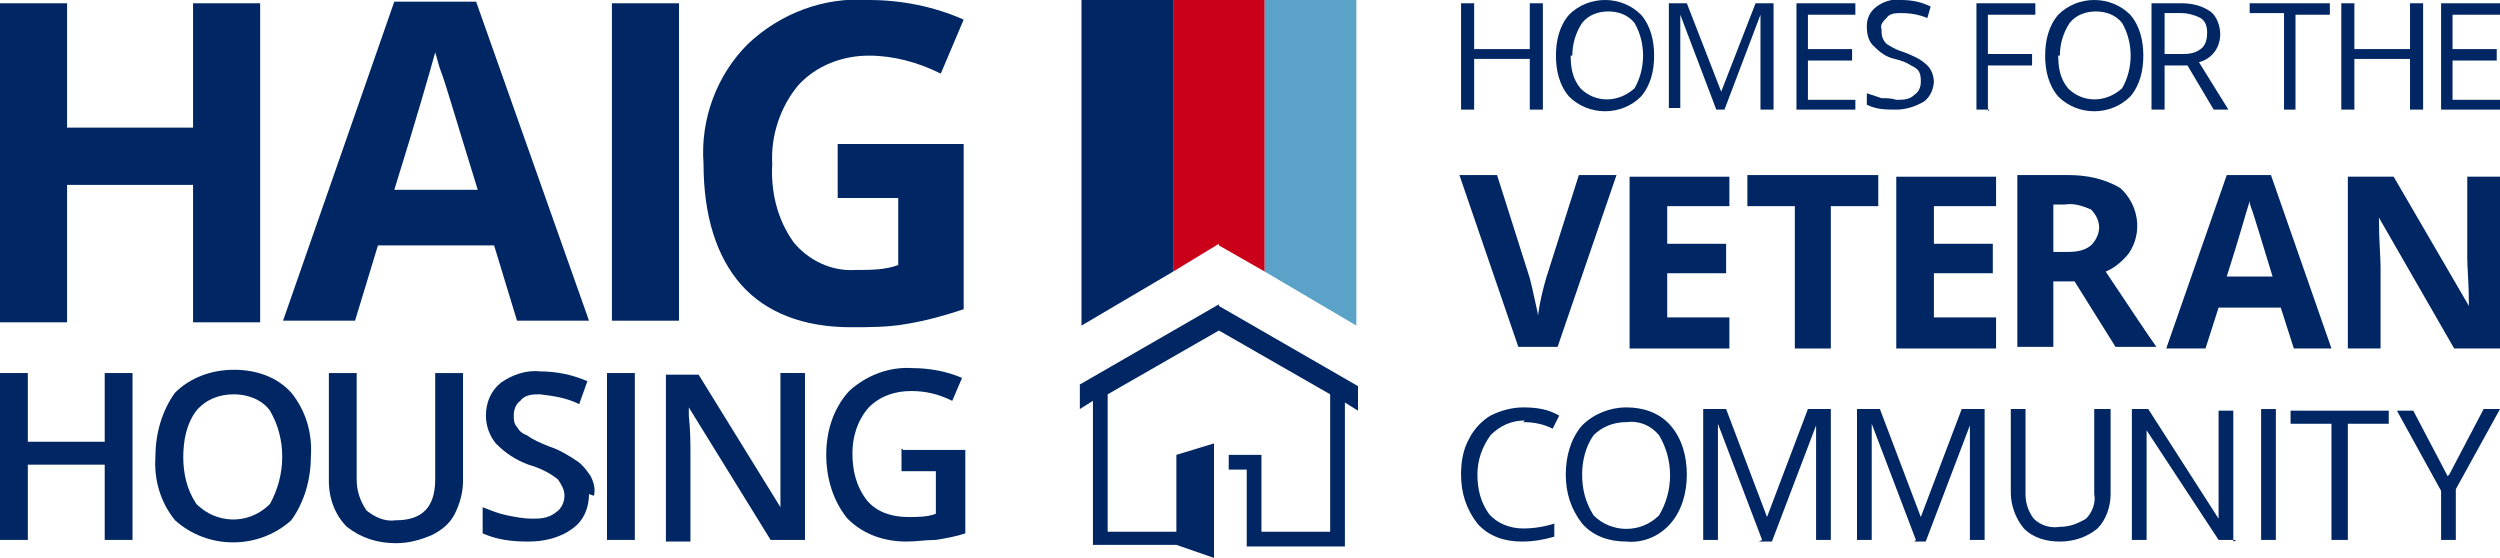
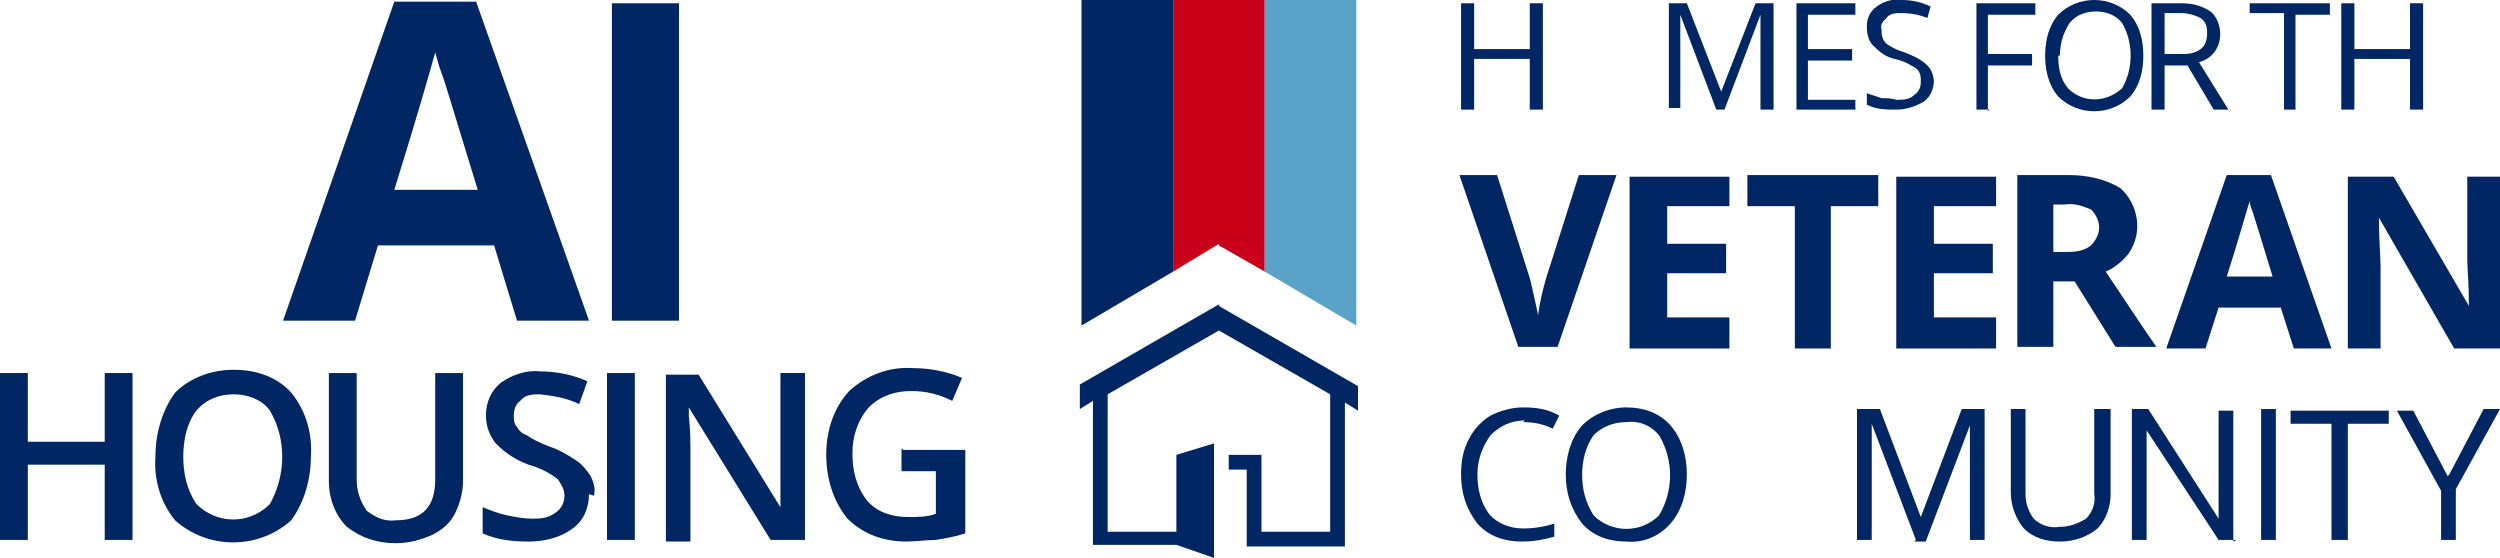
<svg xmlns="http://www.w3.org/2000/svg" version="1.1" viewBox="0 0 152.8 34.1">
  <defs>
    <style>
      .cls-1 {
        fill: #002663;
      }

      .cls-2 {
        fill: #5ba2c8;
      }

      .cls-3 {
        fill: #ca001b;
      }

      .cls-4 {
        fill: none;
        stroke: #002663;
        stroke-miterlimit: 10;
        stroke-width: 7px;
      }
    </style>
  </defs>
  <g>
    <g id="client-logo-colour-haig">
      <g id="Group_2393">
        <path id="Path_2138" class="cls-1" d="M8.1,33h-1.7v-4.6H1.7v4.6H0v-10.2h1.7v4.2h4.7v-4.2h1.7v10.2Z" />
        <path id="Path_2139" class="cls-1" d="M19,27.9c0,1.4-.4,2.8-1.2,3.9-2,1.8-5.1,1.8-7.1,0-.9-1.1-1.3-2.5-1.2-3.9,0-1.4.4-2.8,1.2-3.9.9-.9,2.2-1.4,3.6-1.4,1.3,0,2.6.4,3.5,1.4.9,1.1,1.3,2.5,1.2,3.9ZM11.2,27.9c0,1,.2,2,.8,2.9,1.2,1.2,3.1,1.3,4.4.1,0,0,0,0,.1-.1,1-1.8,1-4,0-5.7-.5-.7-1.4-1-2.2-1-.9,0-1.7.3-2.3,1-.6.8-.8,1.8-.8,2.9h0Z" />
        <path id="Path_2140" class="cls-1" d="M28.3,22.8v6.6c0,.7-.2,1.4-.5,2-.3.6-.8,1-1.4,1.3-.7.3-1.4.5-2.2.5-1.1,0-2.1-.3-3-1-.7-.7-1.1-1.7-1.1-2.8v-6.6h1.7v6.5c0,.7.2,1.3.6,1.9.5.4,1.1.7,1.8.6,1.6,0,2.4-.8,2.4-2.5v-6.5h1.7Z" />
        <path id="Path_2141" class="cls-1" d="M36,30.2c0,.8-.3,1.6-1,2.1-.8.6-1.8.8-2.7.8-1,0-1.9-.1-2.8-.5v-1.6c.5.2,1,.4,1.5.5.5.1,1,.2,1.5.2.5,0,1,0,1.5-.4.3-.2.5-.6.5-1,0-.4-.2-.7-.4-1-.5-.4-1.1-.7-1.8-.9-.8-.3-1.4-.7-2-1.3-.4-.5-.6-1.1-.6-1.7,0-.8.3-1.5.9-2,.7-.5,1.6-.8,2.4-.7,1,0,2,.2,2.9.6l-.5,1.4c-.8-.4-1.6-.5-2.4-.6-.4,0-.9,0-1.2.4-.3.2-.4.6-.4.9,0,.2,0,.5.2.7.1.2.3.4.6.5.4.3.9.5,1.4.7.6.2,1.1.5,1.7.9.3.2.6.6.8.9.2.4.3.8.2,1.2Z" />
        <path id="Path_2142" class="cls-1" d="M37.1,33v-10.2h1.7v10.2h-1.7Z" />
        <path id="Path_2143" class="cls-1" d="M49.1,33h-2l-5-8.1h0v.5c.1.9.1,1.7.1,2.4v5.3h-1.5v-10.2h2l5,8.1h0c0-.1,0-.5,0-1.2,0-.7,0-1.2,0-1.6v-5.4h1.5v10.2Z" />
        <path id="Path_2144" class="cls-1" d="M55.2,27.5h3.8v5.1c-.6.2-1.2.3-1.8.4-.6,0-1.2.1-1.8.1-1.3,0-2.6-.4-3.6-1.4-.9-1.1-1.3-2.5-1.3-3.9,0-1.4.4-2.8,1.4-3.9,1.1-1,2.5-1.5,3.9-1.4,1,0,2.1.2,3,.6l-.6,1.4c-.8-.4-1.6-.6-2.5-.6-1,0-1.9.3-2.6,1-.7.8-1,1.8-1,2.8,0,1,.2,2,.9,2.9.6.7,1.5,1,2.5,1,.6,0,1.2,0,1.7-.2v-2.6h-2.1v-1.4Z" />
      </g>
      <g id="Group_2394">
-         <path id="Path_2145" class="cls-1" d="M15.9,19.7h-4.1v-8.4h-7.7v8.4H0V.2h4.1v7.6h7.7V.2h4.1v19.4Z" />
        <path id="Path_2146" class="cls-1" d="M31.6,19.6l-1.4-4.6h-7.1l-1.4,4.6h-4.4L24.1.1h5l6.9,19.5h-4.4ZM29.2,11.6c-1.3-4.2-2-6.6-2.2-7.1-.2-.5-.3-1-.4-1.3-.3,1.1-1.1,3.9-2.5,8.4h5.1Z" />
        <path id="Path_2147" class="cls-1" d="M37.4,19.7V.2h4.1v19.4h-4.1Z" />
-         <path id="Path_2148" class="cls-1" d="M51.2,8.8h7.7v10.1c-1.2.4-2.3.7-3.5.9-1.1.2-2.3.2-3.4.2-2.9,0-5.2-.9-6.7-2.6-1.5-1.7-2.3-4.2-2.3-7.4-.2-2.7.8-5.4,2.7-7.3C47.7.8,50.4-.2,53.1,0c2,0,4,.4,5.8,1.2l-1.4,3.3c-1.4-.7-2.9-1.1-4.4-1.1-1.6,0-3.2.6-4.3,1.8-1.1,1.3-1.7,3.1-1.6,4.8-.1,1.7.3,3.4,1.3,4.8.9,1.1,2.3,1.8,3.8,1.7.9,0,1.8,0,2.6-.3v-4.1h-3.7v-3.4Z" />
      </g>
      <path id="Path_2149" class="cls-1" d="M94.3,6.7h-.8v-3.1h-3.4v3.1h-.8V.2h.8v2.8h3.4V.2h.8v6.5Z" />
-       <path id="Path_2150" class="cls-1" d="M101.1,3.4c0,.9-.2,1.8-.8,2.5-.6.6-1.4.9-2.2.9-.8,0-1.6-.3-2.2-.9-.6-.7-.8-1.6-.8-2.5,0-.9.2-1.8.8-2.5.6-.6,1.4-.9,2.2-.9.8,0,1.6.3,2.2.9.6.7.8,1.6.8,2.5ZM96,3.4c0,.7.1,1.4.6,2,.9.9,2.3.9,3.3,0,0,0,0,0,0,0,.7-1.2.7-2.8,0-4-.4-.5-1-.7-1.6-.7-.6,0-1.2.2-1.6.7-.4.6-.6,1.3-.6,2h0Z" />
      <path id="Path_2151" class="cls-1" d="M104.9,6.7l-2.2-5.8h0c0,.5,0,1,0,1.6v4.1h-.7V.2h1.1l2.1,5.4h0l2.1-5.4h1.1v6.5h-.8V2.5c0-.5,0-1,0-1.6h0l-2.2,5.8h-.6Z" />
      <path id="Path_2152" class="cls-1" d="M113.4,6.7h-3.6V.2h3.6v.7h-2.9v2.1h2.7v.7h-2.7v2.4h2.9v.7Z" />
      <path id="Path_2153" class="cls-1" d="M118.2,4.9c0,.5-.2,1-.6,1.3-.5.3-1.1.5-1.7.5-.6,0-1.2,0-1.8-.3v-.7c.3.1.6.2.9.3.3,0,.6,0,.9.1.4,0,.8,0,1.1-.3.3-.2.4-.5.4-.8,0-.2,0-.4-.1-.6-.1-.2-.3-.3-.5-.4-.3-.2-.6-.3-1-.4-.5-.1-.9-.4-1.3-.8-.3-.3-.4-.7-.4-1.2,0-.5.2-.9.6-1.2.4-.3,1-.5,1.5-.4.6,0,1.2.1,1.8.4l-.2.7c-.5-.2-1-.3-1.6-.3-.3,0-.7,0-.9.3-.2.2-.4.4-.3.7,0,.2,0,.4.1.6.1.2.2.3.4.4.3.2.6.3.9.4.5.2,1,.4,1.4.8.3.3.4.7.4,1.1h0Z" />
      <path id="Path_2154" class="cls-1" d="M121.6,6.7h-.8V.2h3.6v.7h-2.9v2.4h2.7v.7h-2.7v2.8Z" />
      <path id="Path_2155" class="cls-1" d="M131,3.4c0,.9-.2,1.8-.8,2.5-.6.6-1.4.9-2.2.9-.8,0-1.6-.3-2.2-.9-.6-.7-.8-1.6-.8-2.5,0-.9.2-1.8.8-2.5.6-.6,1.4-.9,2.2-.9.8,0,1.6.3,2.2.9.6.7.8,1.6.8,2.5ZM125.8,3.4c0,.7.1,1.4.6,2,.9.9,2.3.9,3.3,0,0,0,0,0,0,0,.7-1.2.7-2.8,0-4-.4-.5-1-.7-1.6-.7-.6,0-1.2.2-1.6.7-.4.6-.6,1.3-.6,2Z" />
      <path id="Path_2156" class="cls-1" d="M132.3,4v2.7h-.8V.2h1.8c.6,0,1.2.1,1.8.5.4.3.6.9.6,1.4,0,.8-.5,1.5-1.3,1.7l1.8,2.9h-.9l-1.6-2.7h-1.4ZM132.3,3.3h1c.4,0,.8,0,1.2-.3.3-.2.4-.6.4-1,0-.4-.1-.7-.4-.9-.4-.2-.8-.3-1.2-.3h-1v2.5Z" />
      <path id="Path_2157" class="cls-1" d="M140.4,6.7h-.8V.8h-2.1V.2h4.9v.7h-2.1v5.8Z" />
      <path id="Path_2158" class="cls-1" d="M148.1,6.7h-.8v-3.1h-3.4v3.1h-.8V.2h.8v2.8h3.4V.2h.8v6.5Z" />
-       <path id="Path_2159" class="cls-1" d="M152.8,6.7h-3.6V.2h3.6v.7h-2.9v2.1h2.7v.7h-2.7v2.4h2.9v.7Z" />
      <g id="Group_2395">
        <path id="Path_2160" class="cls-1" d="M93.2,25.7c-.8,0-1.5.3-2.1.9-.5.7-.8,1.5-.8,2.4,0,.9.2,1.7.7,2.4.5.6,1.3.9,2.1.9.6,0,1.3-.1,1.9-.3v.8c-.7.2-1.3.3-2,.3-1,0-2-.3-2.7-1.1-.7-.9-1-1.9-1-3,0-.7.1-1.5.5-2.2.3-.6.8-1.1,1.3-1.4.6-.3,1.3-.5,2-.5.8,0,1.5.1,2.2.5l-.4.8c-.6-.3-1.2-.4-1.8-.4h0Z" />
        <path id="Path_2161" class="cls-1" d="M103.1,29c0,1.1-.3,2.2-1,3-.7.8-1.7,1.2-2.7,1.1-1,0-2-.3-2.7-1.1-.7-.9-1-1.9-1-3,0-1.1.3-2.2,1-3,.7-.7,1.7-1.1,2.7-1.1,1,0,2,.3,2.7,1.1.7.8,1,1.9,1,3h0ZM96.7,29c0,.9.2,1.7.7,2.5,1.1,1.1,2.9,1.1,4,0,0,0,0,0,0,0,.9-1.5.9-3.4,0-4.9-.5-.6-1.2-.9-2-.8-.8,0-1.5.3-2,.8-.5.7-.7,1.6-.7,2.4h0Z" />
-         <path id="Path_2162" class="cls-1" d="M107.7,33l-2.7-7.1h0c0,.6,0,1.2,0,2v5.1h-.9v-8h1.4l2.5,6.6h0l2.5-6.6h1.4v8h-.9v-5.1c0-.6,0-1.2,0-1.9h0l-2.7,7.1h-.8Z" />
        <path id="Path_2163" class="cls-1" d="M117.1,33l-2.7-7.1h0c0,.6,0,1.2,0,2v5.1h-.9v-8h1.4l2.5,6.6h0l2.5-6.6h1.4v8h-.9v-5.1c0-.6,0-1.2,0-1.9h0l-2.7,7.1h-.7Z" />
        <path id="Path_2164" class="cls-1" d="M129,25v5.2c0,.8-.3,1.6-.8,2.1-.6.5-1.4.8-2.3.8-.8,0-1.6-.2-2.2-.8-.5-.6-.8-1.4-.8-2.2v-5.1h.9v5.2c0,.6.2,1.1.5,1.5.4.4,1,.6,1.6.5.6,0,1.1-.2,1.6-.5.4-.4.6-1,.5-1.5v-5.2h.9Z" />
        <path id="Path_2165" class="cls-1" d="M136.7,33h-1.1l-4.4-6.7h0c0,.8,0,1.5,0,2.2v4.5h-.9v-8h1l4.3,6.7h0c0,0,0-.4,0-.9,0-.5,0-.9,0-1.1v-4.6h.9v8Z" />
        <path id="Path_2166" class="cls-1" d="M138.2,33v-8h.9v8h-.9Z" />
        <path id="Path_2167" class="cls-1" d="M143.4,33h-.9v-7.1h-2.5v-.8h6v.8h-2.5v7.1Z" />
        <path id="Path_2168" class="cls-1" d="M149.7,29l2.1-4h1l-2.7,4.9v3.1h-.9v-3l-2.7-4.9h1l2.1,4Z" />
      </g>
      <g id="Group_2396">
        <path id="Path_2169" class="cls-1" d="M96.5,10.7h2.3l-3.6,10.5h-2.4l-3.6-10.5h2.3l2,6.3c.1.4.2.8.3,1.3s.2.8.2,1c.1-.8.3-1.6.5-2.3l2-6.3Z" />
        <path id="Path_2170" class="cls-1" d="M105.7,21.3h-6.1v-10.5h6.1v1.8h-3.8v2.3h3.6v1.8h-3.6v2.7h3.8v1.8Z" />
        <path id="Path_2171" class="cls-1" d="M111.9,21.3h-2.2v-8.7h-2.9v-1.9h8v1.9h-2.9v8.7Z" />
        <path id="Path_2172" class="cls-1" d="M122,21.3h-6.1v-10.5h6.1v1.8h-3.8v2.3h3.6v1.8h-3.6v2.7h3.8v1.8Z" />
        <path id="Path_2173" class="cls-1" d="M125.5,17.2v4h-2.2v-10.5h3.1c1.1,0,2.2.2,3.2.8,1.1,1,1.4,2.7.5,4-.4.5-.9.9-1.4,1.1,1.6,2.4,2.6,3.9,3.1,4.6h-2.5l-2.5-4h-1.2ZM125.5,15.4h.7c.5,0,1.1,0,1.6-.4.3-.3.5-.7.5-1.1,0-.4-.2-.8-.5-1.1-.5-.2-1-.4-1.6-.3h-.7v2.8Z" />
        <path id="Path_2174" class="cls-1" d="M140.2,21.3l-.8-2.5h-3.8l-.8,2.5h-2.4l3.7-10.6h2.7l3.7,10.6h-2.4ZM138.9,16.9c-.7-2.3-1.1-3.6-1.2-3.9s-.2-.5-.2-.7c-.2.6-.6,2.1-1.4,4.6h2.7Z" />
-         <path id="Path_2175" class="cls-1" d="M152.8,21.3h-2.8l-4.6-8h0c0,1.4.1,2.4.1,3v5h-2v-10.5h2.8l4.6,7.9h0c0-1.4-.1-2.3-.1-2.9v-5h2v10.5Z" />
+         <path id="Path_2175" class="cls-1" d="M152.8,21.3h-2.8l-4.6-8h0c0,1.4.1,2.4.1,3v5h-2v-10.5h2.8l4.6,7.9h0c0-1.4-.1-2.3-.1-2.9v-5h2v10.5" />
      </g>
      <path id="Path_2176" class="cls-4" d="M78.8,18.9" />
      <g id="Group_2397">
        <path id="Path_2177" class="cls-1" d="M71.7,0h-5.6v19.9l5.6-3.3V0Z" />
        <path id="Path_2178" class="cls-3" d="M74.5,15l2.8,1.6V0h-5.6v16.6l2.8-1.7Z" />
        <path id="Path_2179" class="cls-2" d="M77.3,0h0v16.6h0l5.6,3.3V0h-5.6Z" />
      </g>
      <path id="Path_2180" class="cls-1" d="M74.5,18.6l-8.5,4.9v1.5l.8-.5v8.8h5.1l2.3.8v-7l-2.3.7v4.7h-4.2v-8.4l6.8-3.9,6.8,3.9v8.4h-4.2v-4.7h-2v.9h1.1v4.7h6v-8.8l.8.5v-1.5l-8.5-4.9Z" />
    </g>
  </g>
</svg>